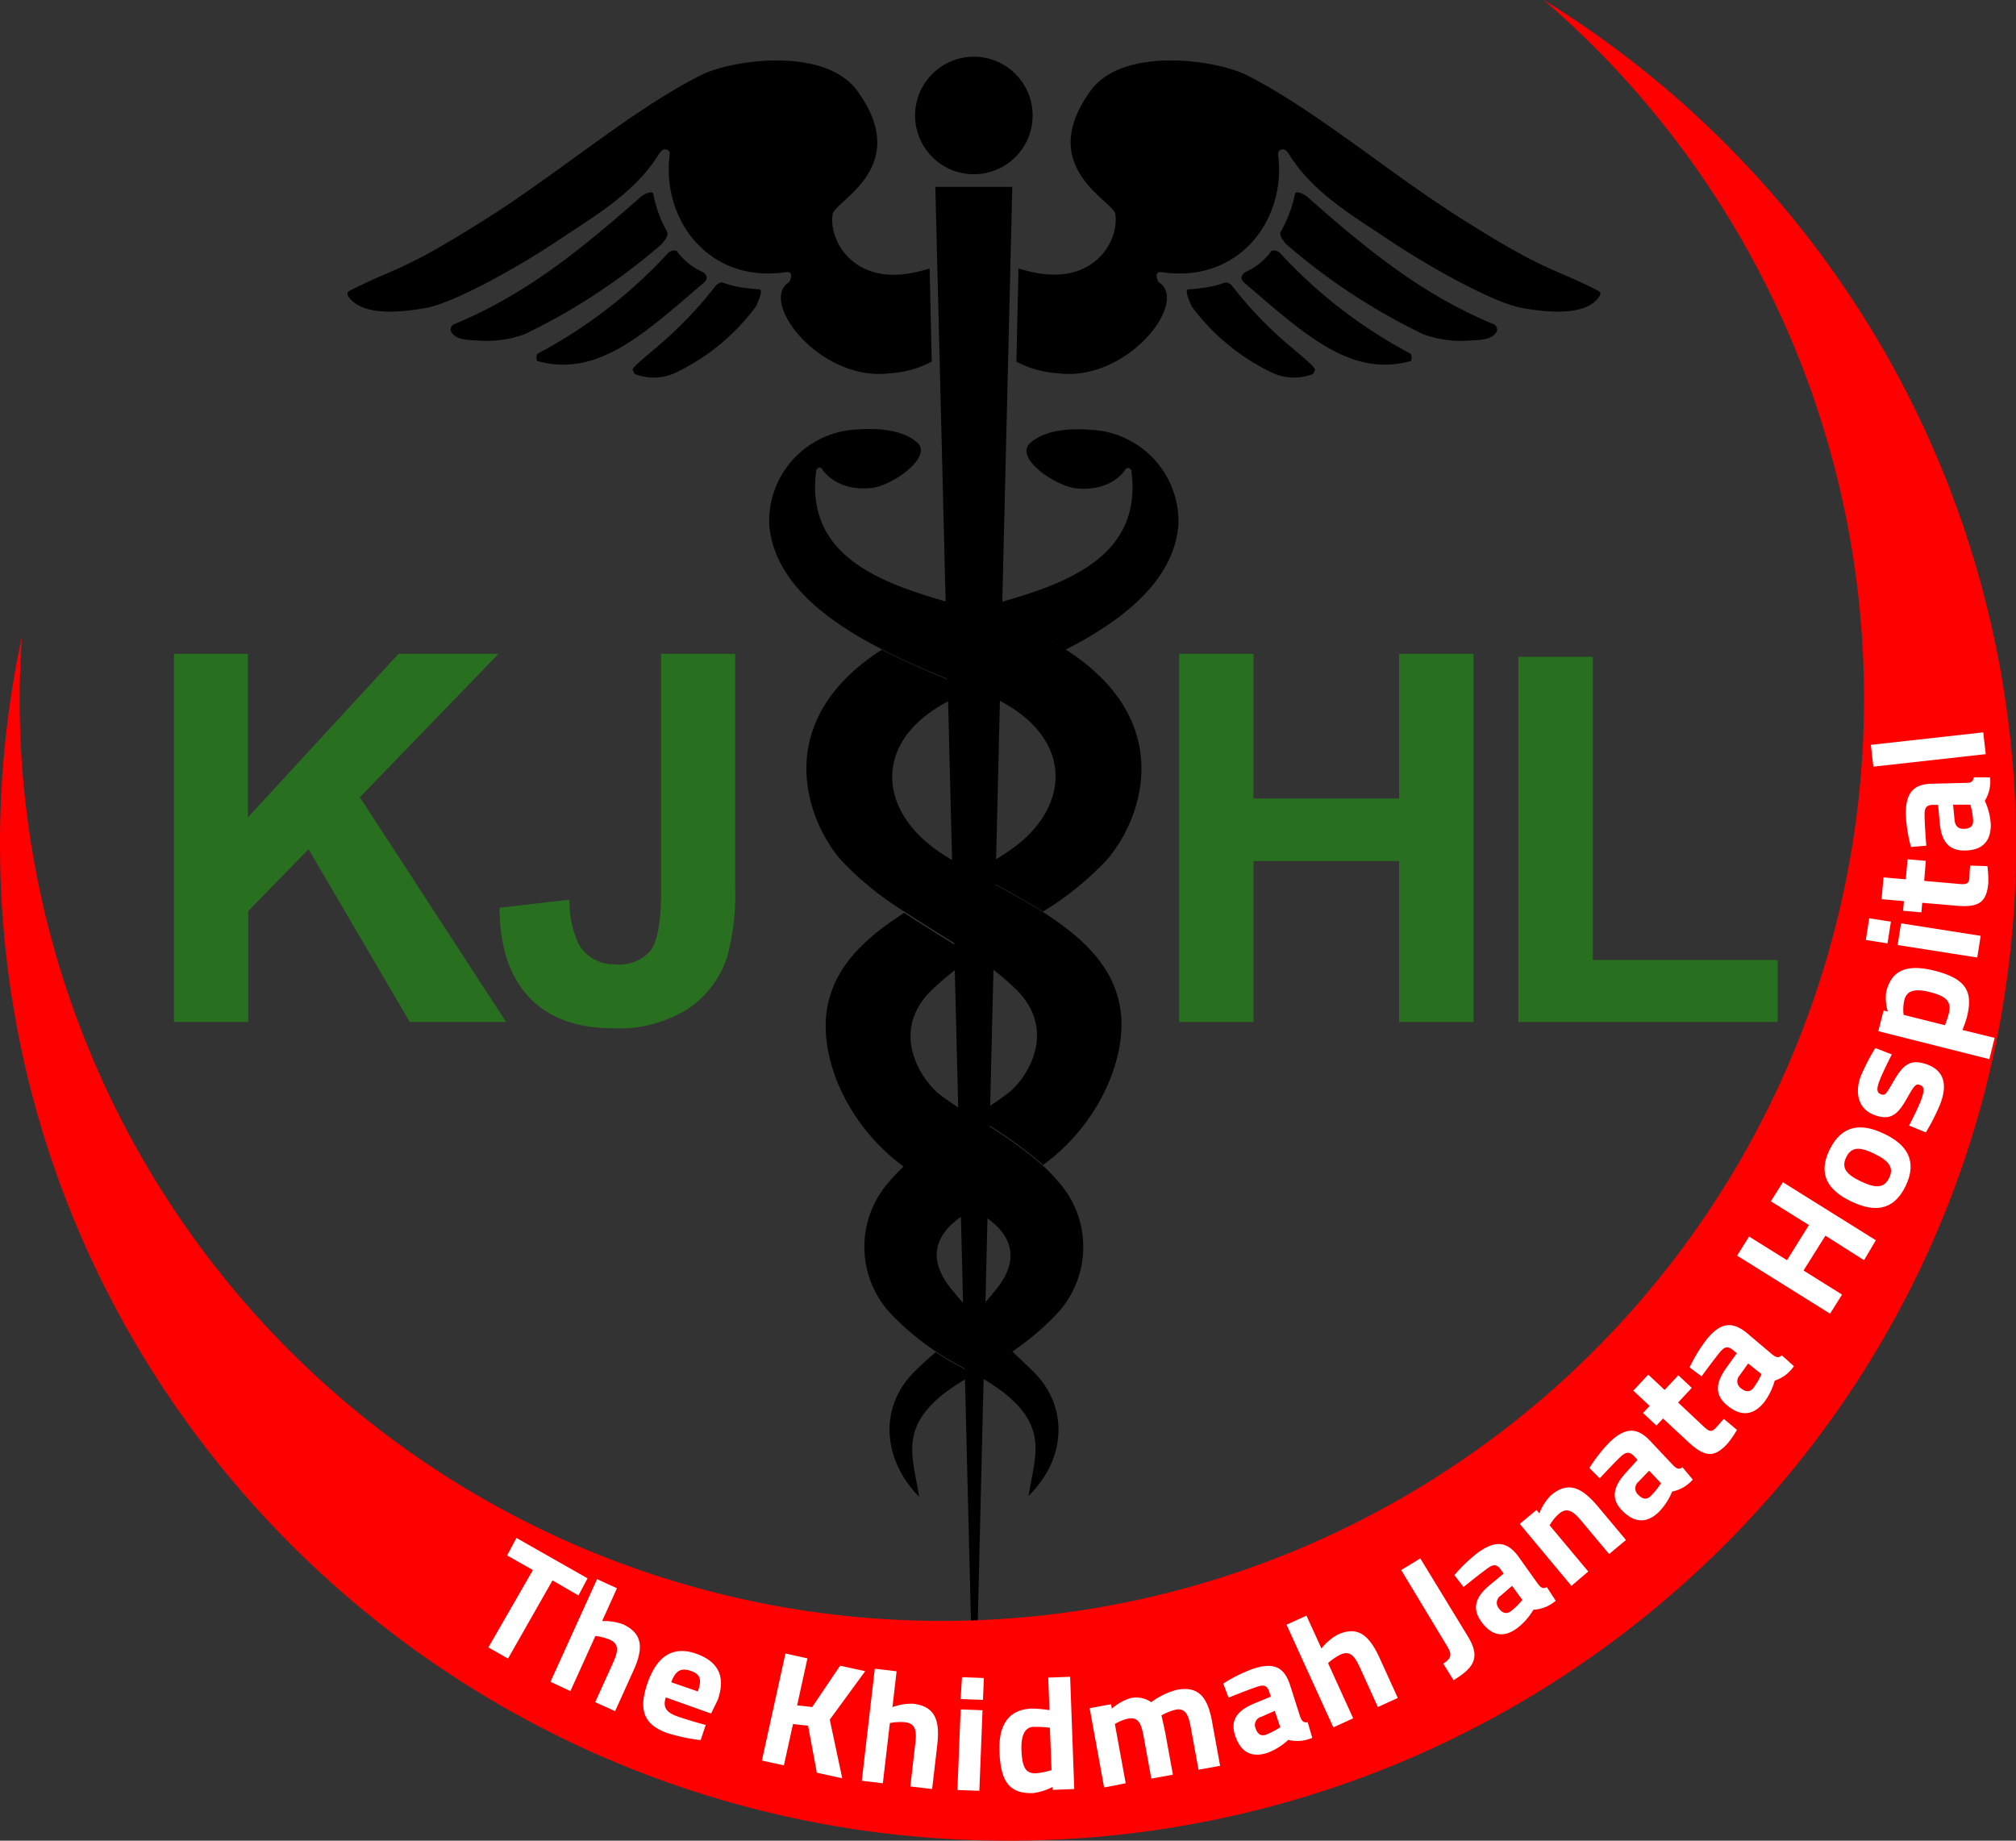
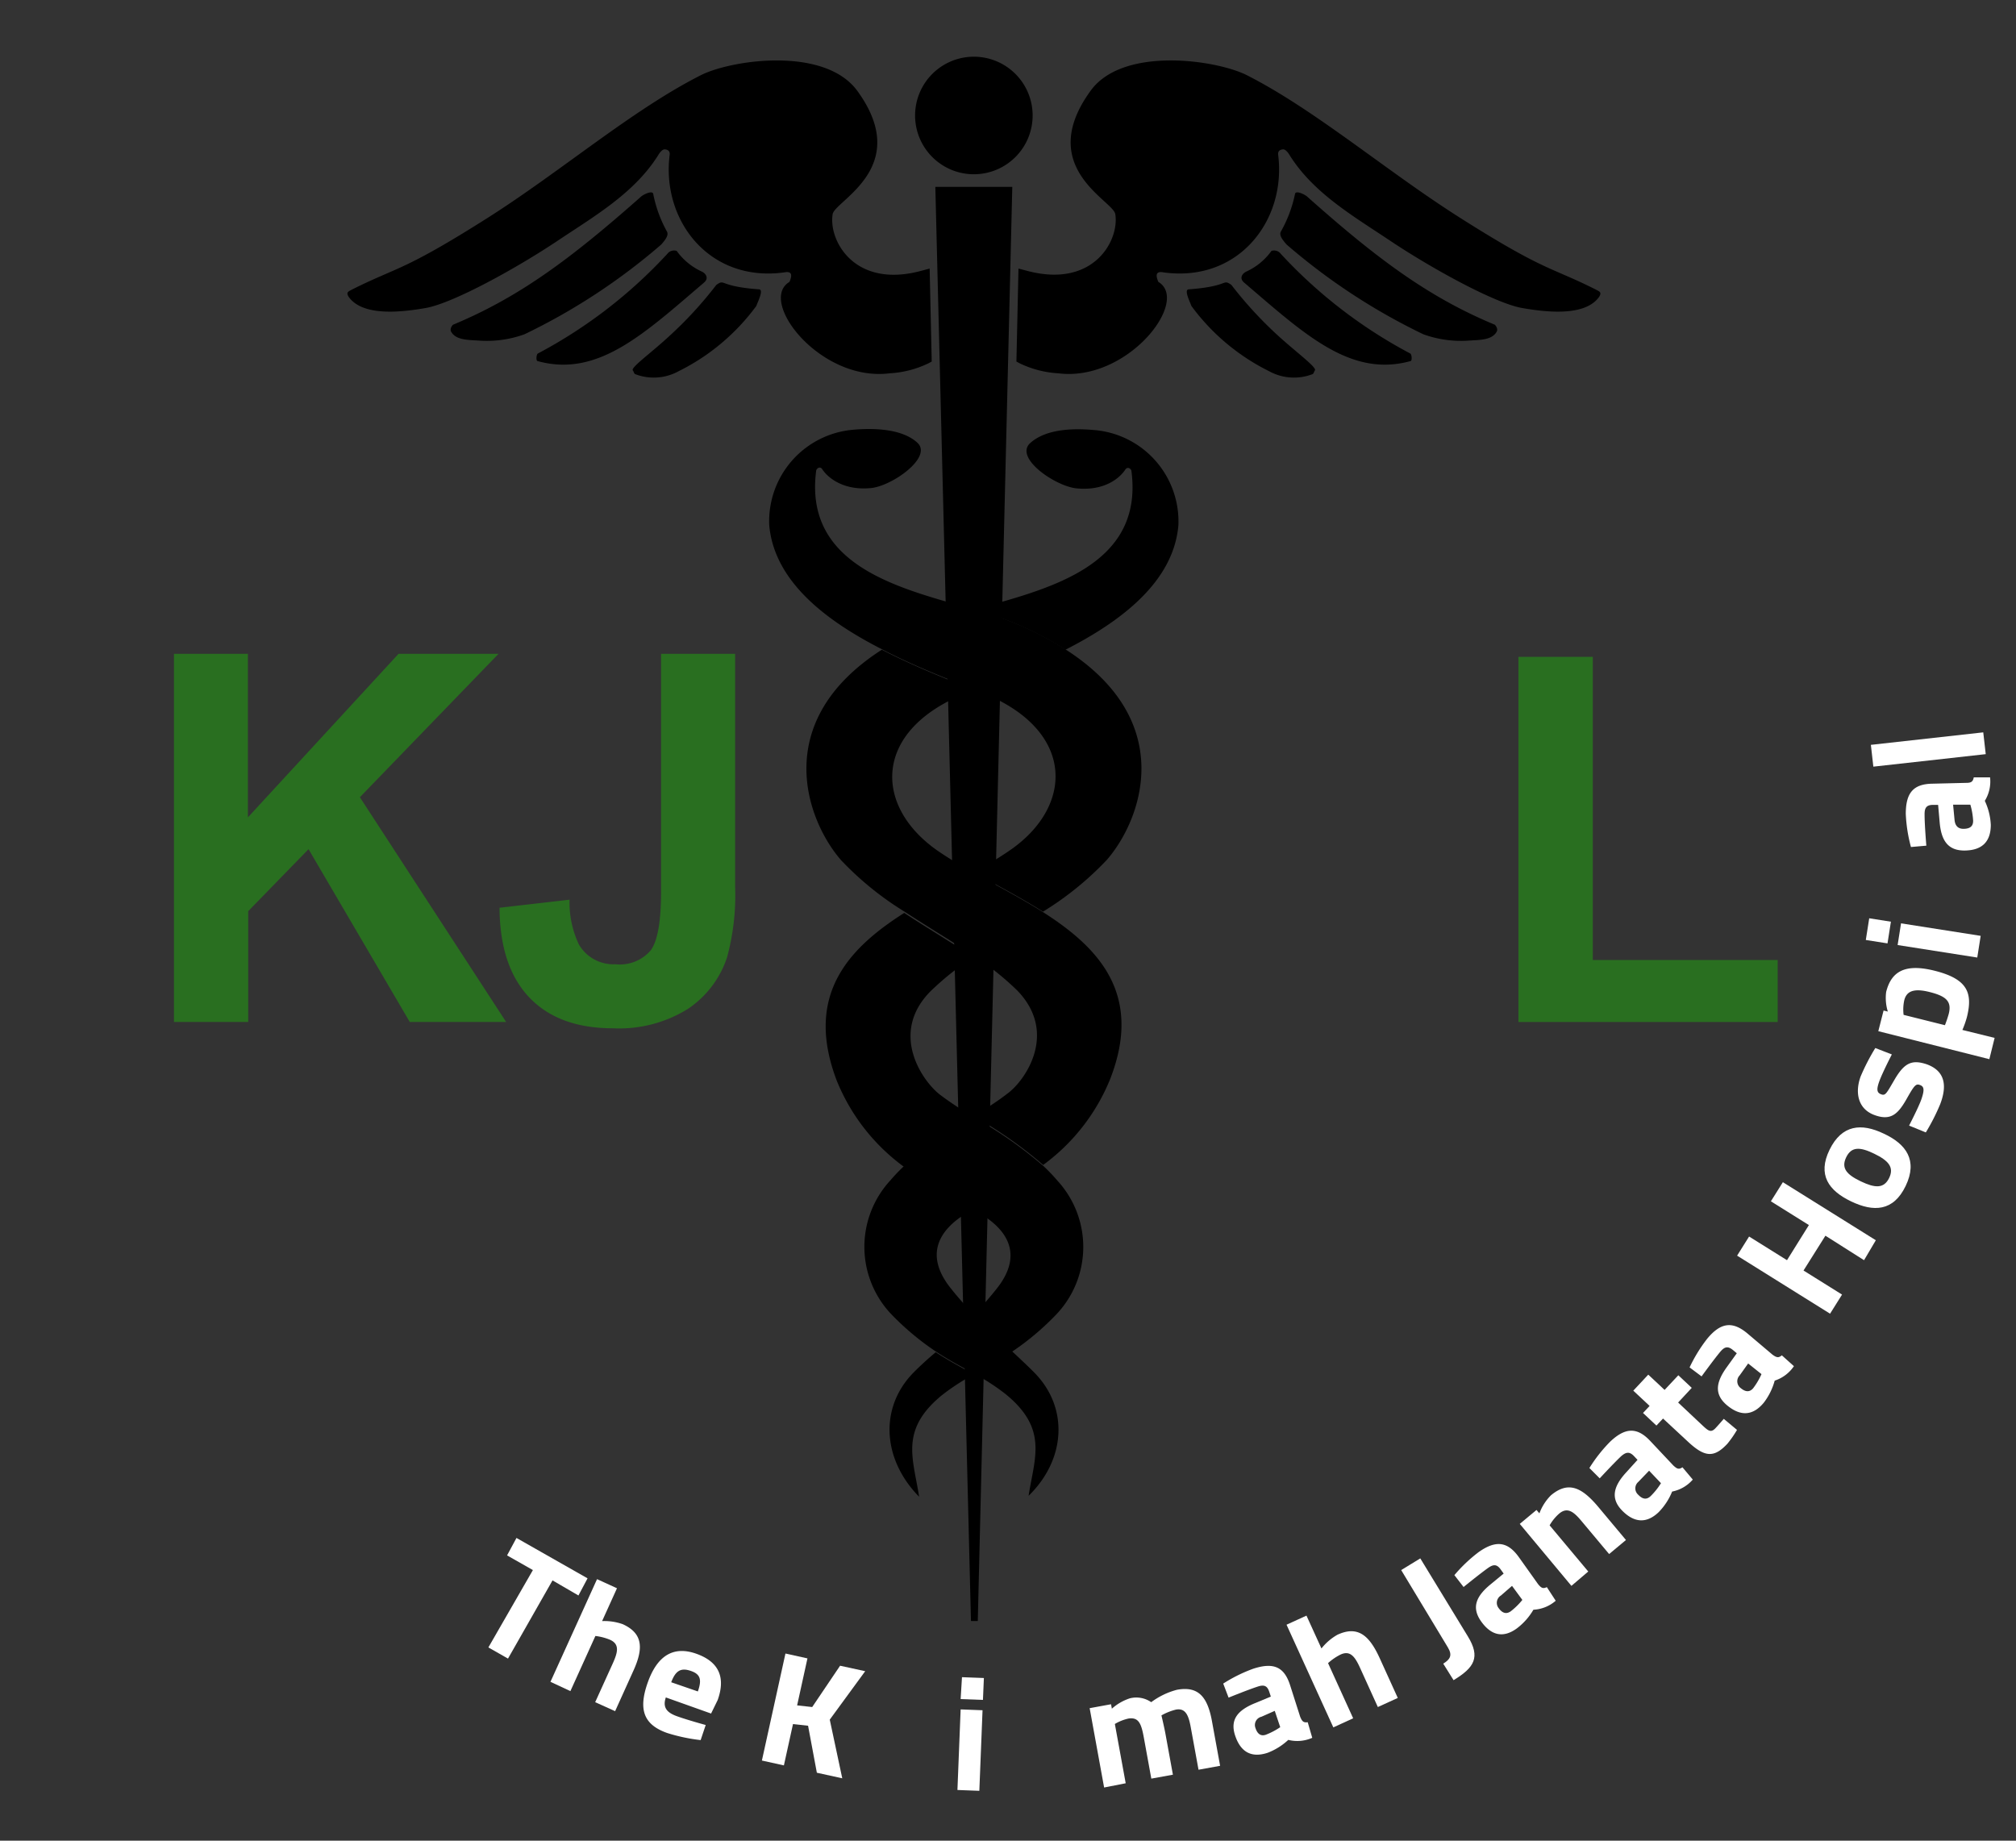
<svg xmlns="http://www.w3.org/2000/svg" viewBox="0 0 195.17 178.2">
  <rect x="0" y="0" width="195.17" height="178.2" fill="#333333" stroke="none" />
  <defs>
    <style>.cls-1{fill:red;}.cls-2{fill:#fff;}.cls-3{fill:#296f20;}</style>
  </defs>
  <title>Asset 3</title>
  <g id="Layer_2" data-name="Layer 2">
    <g id="Layer_1-2" data-name="Layer 1">
      <g id="Layer_1-3" data-name="Layer 1">
        <path id="svg_1" data-name="svg 1" d="M94,156.93h.66L98,18.09H90.55Z" />
        <g id="svg_2" data-name="svg 2">
          <path id="svg_3" data-name="svg 3" d="M86.12,36.14c-6.71.85-12.79-7-9.69-8.85.3-.7.21-1.06-.5-.92-7.29,1-11.9-5.06-11.1-11.38.05-.42-.24-.51-.47-.53s-.49.31-.62.53c-2.27,3.65-6.1,5.88-9.61,8.22-4,2.69-10.24,6.14-12.92,6.61-2.37.41-6.1.84-7.46-1.09-.28-.46,0-.51.33-.7,4.45-2.23,4.92-1.74,13.07-6.9C54.3,16.6,61.2,10.64,67.85,7.28,70.77,5.8,79.82,4.45,83,8.8c5.38,7.4-2.17,10.62-2.39,11.93-.42,2.52,2.07,7.22,8.53,5.5L90,26l.2,9-.29.16A9.88,9.88,0,0,1,86.12,36.14Z" />
          <path id="svg_4" data-name="svg 4" d="M62,19.09c.22-.24,1.18-.71,1.24-.31a12.47,12.47,0,0,0,1.33,3.64c.21.39-.25.89-.54,1.24a59.85,59.85,0,0,1-13.25,8.7,10.7,10.7,0,0,1-4.31.62c-1-.08-2.33,0-2.8-.88-.11-.2,0-.47.18-.66C50.35,28.74,55.38,24.94,62,19.09Z" />
          <path id="svg_5" data-name="svg 5" d="M64.6,24.58a.82.82,0,0,1,.91-.29,6.13,6.13,0,0,0,2.43,2c.33.15.76.61.2,1.08-5.85,5-10.28,9.18-16.08,7.59-.19,0-.14-.63,0-.73A46.87,46.87,0,0,0,64.6,24.58Z" />
          <path id="svg_6" data-name="svg 6" d="M69.35,27.58c.91-.62.15.14,4.11.43.51,0-.06,1.12-.24,1.61a20.75,20.75,0,0,1-7.51,6.31,5,5,0,0,1-4.22.29c-.12-.06-.15-.28-.22-.35C61,35.61,63,34.2,64.77,32.56A38.16,38.16,0,0,0,69.35,27.58Z" />
          <path id="svg_7" data-name="svg 7" d="M102.45,36.14c6.71.85,12.79-7,9.69-8.85-.3-.7-.21-1.06.5-.92,7.29,1,11.9-5.06,11.1-11.38-.05-.42.24-.51.47-.53s.49.31.62.53c2.27,3.65,6.1,5.88,9.61,8.22,4,2.69,10.24,6.14,12.92,6.61,2.37.41,6.1.84,7.46-1.09.28-.46,0-.51-.33-.7-4.45-2.23-4.92-1.74-13.07-6.9-7.16-4.53-14.07-10.48-20.71-13.85-2.92-1.48-12-2.83-15.13,1.51-5.38,7.4,2.17,10.62,2.39,11.93.42,2.52-2.07,7.22-8.53,5.5L98.6,26l-.2,9,.29.16A9.88,9.88,0,0,0,102.45,36.14Z" />
          <path id="svg_8" data-name="svg 8" d="M126.61,19.09c-.22-.24-1.18-.71-1.24-.31A12.47,12.47,0,0,1,124,22.42c-.21.39.25.89.54,1.24a59.86,59.86,0,0,0,13.25,8.7,10.7,10.7,0,0,0,4.31.62c1-.08,2.33,0,2.8-.88.11-.2,0-.47-.18-.66C138.21,28.74,133.19,24.94,126.61,19.09Z" />
          <path id="svg_9" data-name="svg 9" d="M124,24.58a.82.82,0,0,0-.91-.29,6.12,6.12,0,0,1-2.43,2c-.33.15-.76.61-.2,1.08,5.85,5,10.28,9.18,16.08,7.59.19,0,.14-.63,0-.73A46.87,46.87,0,0,1,124,24.58Z" />
          <path id="svg_10" data-name="svg 10" d="M119.21,27.58c-.91-.62-.15.14-4.11.43-.51,0,.06,1.12.24,1.61a20.75,20.75,0,0,0,7.51,6.31,5,5,0,0,0,4.22.29c.12-.06.15-.28.22-.35.26-.26-1.69-1.68-3.49-3.31A38.23,38.23,0,0,1,119.21,27.58Z" />
        </g>
        <path id="svg_11" data-name="svg 11" d="M94.28,5.49a5.69,5.69,0,1,1-5.69,5.69A5.69,5.69,0,0,1,94.28,5.49Z" />
        <path id="svg_12" data-name="svg 12" d="M95.79,8.78a.74.74,0,0,1,1-1c3.29,1.5,1.67,7.25-2,7.09-.56,0-.74-.53-.32-.82C96.06,13,97.4,11.38,95.79,8.78Z" />
        <path id="svg_13" data-name="svg 13" d="M114.08,50.87a8.88,8.88,0,0,0-8.18-9.24c-1.83-.16-4.57-.17-6.16,1.26s2.43,4.19,4.49,4.39c2.77.27,4.22-1.06,4.72-1.83.17-.26.48-.15.58.11,1.25,9.37-8.29,11.5-15.26,13.47a36.37,36.37,0,0,1,3.88,1.27,31.87,31.87,0,0,1,5,2.6C108.67,60.08,113.6,56.27,114.08,50.87Z" />
        <path id="svg_14" data-name="svg 14" d="M88.42,132.9c-3.3,3.37-3,8.38.56,12-.56-3.69-1.92-6.46,2.22-9.84a20.65,20.65,0,0,1,3.09-2c-1.17-.66-2.38-1.28-3.7-2.15C89.76,131.6,89,132.31,88.42,132.9Z" />
        <path id="svg_15" data-name="svg 15" d="M101,88.32c-2.16-1.37-4.52-2.59-6.7-3.81-1.27-.71-2.49-1.43-3.57-2.18C84.55,78,84.5,70.71,93.49,67.12l.8-.32c-2.69-1.07-5.88-2.33-8.92-3.9-10.9,7-7.25,16.58-3.95,20.37a30.18,30.18,0,0,0,6.17,5c2.23,1.47,4.59,2.86,6.7,4.28a27.08,27.08,0,0,1,4.2,3.35c4,4.14.71,8.79-1,10-1,.78-2.13,1.48-3.24,2.16a40.65,40.65,0,0,1,6.74,4.72,19.28,19.28,0,0,0,6.5-8.35C110.64,96.29,106.44,91.79,101,88.32Z" />
        <path id="svg_16" data-name="svg 16" d="M103.2,62.9a31.91,31.91,0,0,0-5-2.6A36.44,36.44,0,0,0,94.28,59c-7-2-16.51-4.11-15.26-13.47.11-.27.41-.37.58-.11.49.77,2,2.1,4.72,1.83,2.06-.2,6-3,4.49-4.39s-4.33-1.42-6.16-1.26a8.89,8.89,0,0,0-8.18,9.24c.48,5.41,5.42,9.21,10.88,12,3,1.57,6.23,2.83,8.92,3.9l.8.32c9,3.58,8.94,10.91,2.77,15.21-1.08.75-2.29,1.47-3.57,2.18,2.18,1.22,4.54,2.43,6.7,3.81a30.15,30.15,0,0,0,6.17-5C110.45,79.48,114.11,69.92,103.2,62.9Z" />
        <path id="svg_17" data-name="svg 17" d="M100.15,132.9c-.58-.59-1.34-1.3-2.17-2.08-1.16-1.08-2.47-2.31-3.7-3.57a31.56,31.56,0,0,1-2.37-2.7c-2.87-3.76-.08-6.18,2.12-7.35l.24-.13a46.3,46.3,0,0,1-6.74-4.19,16.67,16.67,0,0,0-1.33,1.39,9.48,9.48,0,0,0,0,12.87,26,26,0,0,0,4.37,3.68c1.32.88,2.53,1.5,3.7,2.15a20.63,20.63,0,0,1,3.09,2c4.14,3.38,2.78,6.16,2.22,9.84C103.2,141.28,103.46,136.27,100.15,132.9Z" />
        <path id="svg_18" data-name="svg 18" d="M102.35,114.28a16.71,16.71,0,0,0-1.33-1.39,40.65,40.65,0,0,0-6.74-4.72c-1.11-.68-2.2-1.38-3.24-2.16-1.67-1.25-5-5.9-1-10a27.09,27.09,0,0,1,4.2-3.35c-2.11-1.42-4.47-2.81-6.7-4.28-5.46,3.47-9.66,8-6.54,16.22a19.27,19.27,0,0,0,6.5,8.35,46.29,46.29,0,0,0,6.74,4.19l.24.13c2.2,1.17,5,3.58,2.12,7.35a31.56,31.56,0,0,1-2.37,2.7c1.22,1.27,2.54,2.49,3.7,3.57a26,26,0,0,0,4.37-3.68A9.48,9.48,0,0,0,102.35,114.28Z" />
      </g>
-       <path class="cls-1" d="M149.45,0A89.28,89.28,0,1,1,1.9,67.64c0-2,.09-4,.22-6A95.78,95.78,0,0,0,0,81.72C0,135,43.69,178.2,97.59,178.2s97.59-43.2,97.59-96.49A96.16,96.16,0,0,0,149.45,0Z" />
      <path class="cls-2" d="M50,148.89l6.88,3.91L56,154.46,53.49,153l-4.31,7.57-1.9-1.08L51.59,152l-2.5-1.42Z" />
      <path class="cls-2" d="M53.29,162.82l4.51-9.94,1.93.88-1.44,3.18a5.31,5.31,0,0,1,2,.3c2,.91,2,2.4,1,4.57l-1.74,3.85-1.93-.87L59.34,161c.48-1.07.65-1.83-.28-2.25a5.29,5.29,0,0,0-1.42-.37l-2.42,5.34Z" />
      <path class="cls-2" d="M68.32,167l-.49,1.46a17,17,0,0,1-3.25-.69c-2.25-.8-2.81-2.24-1.87-4.89s2.53-3.55,4.7-2.78,2.86,2.26,2.07,4.48l-.64,1.31-4.38-1.56c-.3.89,0,1.43,1.05,1.81S68.32,167,68.32,167Zm-.76-3.25c.42-1.19.22-1.69-.72-2s-1.44,0-1.86,1.11Z" />
      <path class="cls-2" d="M78.23,167.07l-1.46-.16-.88,4-2.13-.47,2.28-10.36,2.13.47-1,4.55,1.46.16,2.7-4,2.43.53-3.43,4.69,1.21,5.68-2.46-.54Z" />
-       <path class="cls-2" d="M83.43,172.4l1.26-10.85,2.11.25-.4,3.47a5.31,5.31,0,0,1,2-.33c2.2.26,2.61,1.69,2.33,4.06l-.49,4.2-2.11-.25.48-4.16c.14-1.16.07-1.94-1-2.06a5.31,5.31,0,0,0-1.46.08l-.68,5.83Z" />
      <path class="cls-2" d="M93,165.49l2.12.08-.31,7.8-2.12-.08Zm.13-3.12,2.12.08-.09,2.12L93,164.49Z" />
-       <path class="cls-2" d="M104,173.2l-2.1.08V173a5.76,5.76,0,0,1-1.89.59c-2.39.09-3.14-1.25-3.25-4s1-4.1,3.12-4.18a12.47,12.47,0,0,1,1.72.15l-.12-3.15,2.12-.08Zm-2.2-1.83-.16-4.1a10.58,10.58,0,0,0-1.56-.09c-.79,0-1.26.72-1.19,2.3s.39,2.23,1.39,2.19A6.31,6.31,0,0,0,101.77,171.37Z" />
      <path class="cls-2" d="M106.89,173.05l-1.4-7.68,2.07-.38.08.43a4.91,4.91,0,0,1,1.73-1,2.54,2.54,0,0,1,2.08.37,7.22,7.22,0,0,1,2.49-1.2c2.12-.39,3,.73,3.42,3.2l.76,4.16-2.09.38-.75-4.1c-.21-1.17-.51-1.89-1.44-1.72a5.47,5.47,0,0,0-1.4.56s.27,1.14.38,1.74l.73,4-2.09.38-.72-3.95c-.25-1.38-.5-2-1.47-1.87a4.44,4.44,0,0,0-1.34.53l1.05,5.74Z" />
      <path class="cls-2" d="M125.87,166.2c.18.43.3.59.73.53l.44,1.51a3.57,3.57,0,0,1-2.32.2,6.16,6.16,0,0,1-2,1.25c-1.58.52-2.61-.08-3.14-1.65s.26-2.47,1.88-3.14l1.57-.65-.15-.46c-.21-.64-.55-.7-1.15-.5-1,.33-2.79,1.06-2.79,1.06l-.52-1.36a14.65,14.65,0,0,1,2.91-1.44c2-.65,3-.15,3.56,1.58Zm-3.75,0a.82.82,0,0,0-.57,1.11c.17.52.49.81,1,.63a6.86,6.86,0,0,0,1.39-.73l-.53-1.58Z" />
      <path class="cls-2" d="M129.08,167.23l-4.53-9.94,1.93-.88,1.45,3.18a5.31,5.31,0,0,1,1.55-1.33c2-.92,3.1.1,4.09,2.27l1.75,3.85-1.93.88-1.73-3.81c-.49-1.07-.95-1.7-1.88-1.27a5.28,5.28,0,0,0-1.21.83l2.43,5.34Z" />
      <path class="cls-2" d="M142.11,158.43c1.22,2,.64,3-1.39,4.23l-1-1.6c.67-.41.91-.81.45-1.57L135.65,152l1.85-1.13Z" />
      <path class="cls-2" d="M148.9,153.36c.3.36.46.48.85.29l.86,1.32a3.56,3.56,0,0,1-2.16.87,6.16,6.16,0,0,1-1.58,1.79c-1.35,1-2.52.69-3.48-.66s-.47-2.44.87-3.55l1.31-1.08-.28-.39c-.39-.55-.73-.51-1.25-.14-.85.61-2.35,1.83-2.35,1.83l-.89-1.15a14.62,14.62,0,0,1,2.35-2.23c1.68-1.19,2.81-1,3.87.46Zm-3.59,1.1a.83.83,0,0,0-.22,1.23c.32.44.7.63,1.17.3a6.88,6.88,0,0,0,1.12-1.1l-1-1.36Z" />
      <path class="cls-2" d="M152.13,153.53l-5-6,1.62-1.35.28.33a4.84,4.84,0,0,1,1.12-1.75c1.7-1.42,3-.74,4.55,1.09l2.71,3.24-1.63,1.36-2.67-3.19c-.76-.91-1.37-1.39-2.16-.73a4.38,4.38,0,0,0-.93,1.14l3.74,4.47Z" />
      <path class="cls-2" d="M162,141.88c.35.32.52.41.88.17l1,1.19a3.56,3.56,0,0,1-2,1.16,6.16,6.16,0,0,1-1.31,2c-1.2,1.14-2.4,1-3.54-.17s-.81-2.35.36-3.64l1.14-1.26-.33-.35c-.46-.49-.8-.4-1.26,0-.76.72-2.07,2.14-2.07,2.14l-1-1a14.62,14.62,0,0,1,2-2.54c1.49-1.42,2.64-1.41,3.89-.08Zm-3.4,1.59a.82.82,0,0,0,0,1.24c.38.4.78.53,1.2.13a6.85,6.85,0,0,0,1-1.25l-1.15-1.21Z" />
      <path class="cls-2" d="M162.46,135.78l2.33,2.19c.57.53.83.78,1.29.29.3-.32.8-.9.8-.9l1.28,1.07a10.47,10.47,0,0,1-.93,1.34c-1.31,1.4-2.21,1.31-3.85-.23L161,137.33l-.64.68-1.3-1.22.64-.68-1.58-1.48,1.45-1.55,1.58,1.48,1.33-1.42,1.3,1.22Z" />
      <path class="cls-2" d="M171.6,131.15c.38.27.57.34.9.06l1.17,1.05a3.57,3.57,0,0,1-1.86,1.4,6.17,6.17,0,0,1-1.06,2.14c-1.06,1.28-2.26,1.32-3.54.26s-1.09-2.23-.07-3.66l1-1.39-.37-.31c-.52-.43-.84-.3-1.24.18-.67.81-1.8,2.37-1.8,2.37l-1.16-.87a14.64,14.64,0,0,1,1.7-2.77c1.31-1.59,2.45-1.71,3.86-.55Zm-3.18,2a.82.82,0,0,0,.11,1.24c.42.35.84.43,1.2,0a6.87,6.87,0,0,0,.8-1.36L169.24,132Z" />
      <path class="cls-2" d="M176.72,119.63,174.6,123l3.73,2.33-1.16,1.85-9-5.62,1.16-1.85L173,122l2.12-3.4-3.68-2.3,1.16-1.85,9,5.62L180.46,122Z" />
      <path class="cls-2" d="M182.37,109.75c2.16,1,3.31,2.58,2.12,5.06s-3.11,2.54-5.28,1.5-3.28-2.56-2.09-5S180.21,108.71,182.37,109.75Zm-.93,1.94c-1.36-.66-2.2-.71-2.71.35s.06,1.68,1.42,2.33,2.23.72,2.74-.33S182.8,112.35,181.44,111.69Z" />
      <path class="cls-2" d="M183.15,102.08s-.91,1.76-1.22,2.62-.19,1.11.21,1.25.51-.13,1.26-1.41c.94-1.61,1.66-2,3.14-1.5,1.72.63,2,2,1.29,3.86a20.05,20.05,0,0,1-1.39,2.73l-1.62-.66s.91-1.76,1.18-2.52c.35-1,.25-1.27-.13-1.41s-.53,0-1.25,1.28c-.85,1.51-1.54,2.22-3.15,1.63s-1.91-2.18-1.34-3.74a20.58,20.58,0,0,1,1.42-2.75Z" />
      <path class="cls-2" d="M181.84,99.83l.51-2,.41.1a4.53,4.53,0,0,1-.16-1.9c.5-2,1.84-2.76,4.66-2.06,3.22.8,3.74,2.14,3.16,4.49a9.33,9.33,0,0,1-.44,1.25l3.12.77-.51,2.06Zm2.45-1.58,4,1a11.54,11.54,0,0,0,.37-1.1c.31-1.23-.28-1.72-1.89-2.12s-2.22,0-2.42.82A4.15,4.15,0,0,0,184.29,98.25Z" />
      <path class="cls-2" d="M180.63,91l.33-2.1,2.1.33-.33,2.1Zm3.08.49.33-2.1,7.71,1.21-.33,2.1Z" />
-       <path class="cls-2" d="M186.28,85.28l3.19.28c.78.07,1.13.1,1.19-.56,0-.44.07-1.2.07-1.2l1.67.05a10.45,10.45,0,0,1,.09,1.63c-.17,1.91-.93,2.4-3.17,2.2l-3.23-.28-.08.93-1.77-.16.08-.93-2.16-.19.18-2.11,2.16.19.17-1.94,1.77.15Z" />
      <path class="cls-2" d="M190.35,75.79c.47,0,.65-.1.73-.53l1.58,0a3.56,3.56,0,0,1-.51,2.27,6.16,6.16,0,0,1,.58,2.32c0,1.66-.87,2.47-2.52,2.49s-2.28-1-2.43-2.73l-.15-1.69h-.48c-.67,0-.84.31-.83.95,0,1,.17,3,.17,3L185,82a14.61,14.61,0,0,1-.5-3.21c0-2.06.75-2.89,2.58-2.92Zm-1.13,3.58c.05.55.32.88.89.87s.92-.22.91-.79a6.85,6.85,0,0,0-.27-1.55l-1.67,0Z" />
      <path class="cls-2" d="M181.36,74.22l-.24-2.11L192,70.9l.24,2.11Z" />
      <path class="cls-3" d="M16.84,98.94V63.3H24V79.13L38.58,63.3h9.68L34.84,77.18,49,98.94H39.67l-9.8-16.73-5.84,6V98.94Z" />
      <path class="cls-3" d="M64,63.3h7.17V85.86a23,23,0,0,1-.78,6.81,9.64,9.64,0,0,1-3.79,5,12.59,12.59,0,0,1-7.25,1.88q-5.28,0-8.12-3t-2.87-8.67l6.78-.78a9.49,9.49,0,0,0,.9,4.33,3.87,3.87,0,0,0,3.55,1.92A3.93,3.93,0,0,0,63,92q1-1.37,1-5.7Z" />
-       <path class="cls-3" d="M114.15,98.94V63.3h7.2v14h14.1v-14h7.2V98.94h-7.2V83.36h-14.1V98.94Z" />
      <path class="cls-3" d="M147,98.94V63.59h7.2V92.94h17.9v6Z" />
    </g>
  </g>
</svg>